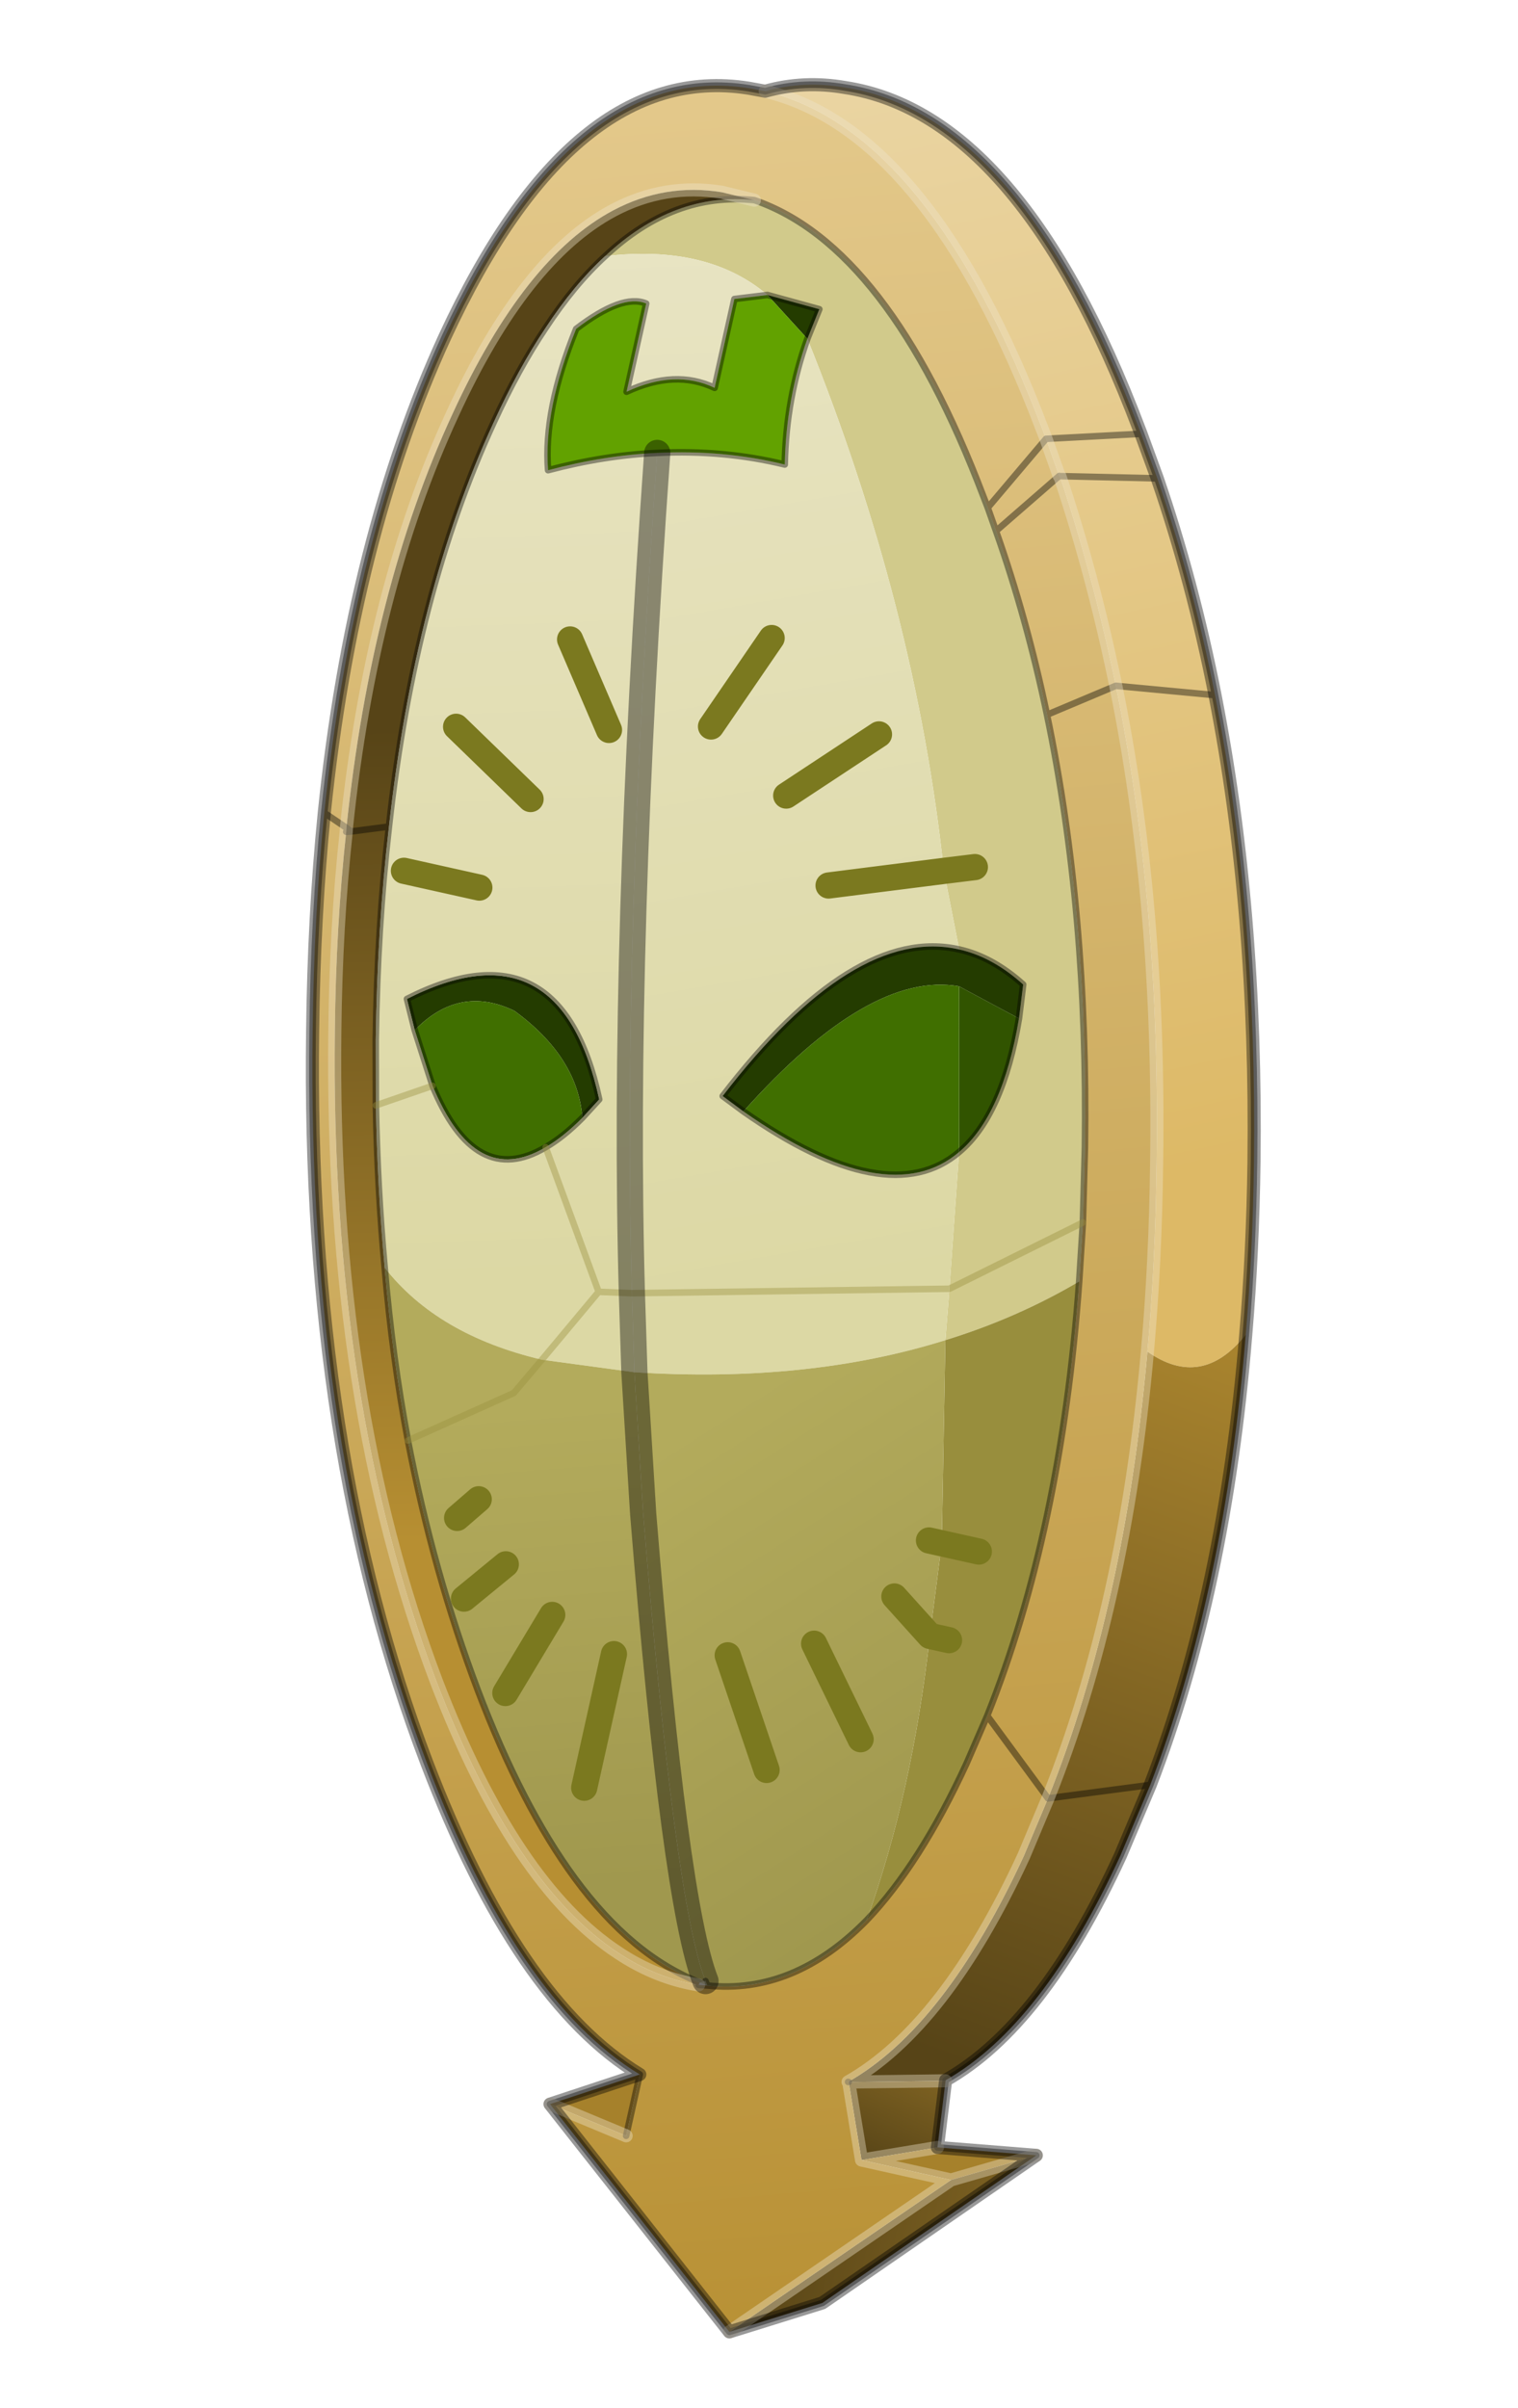
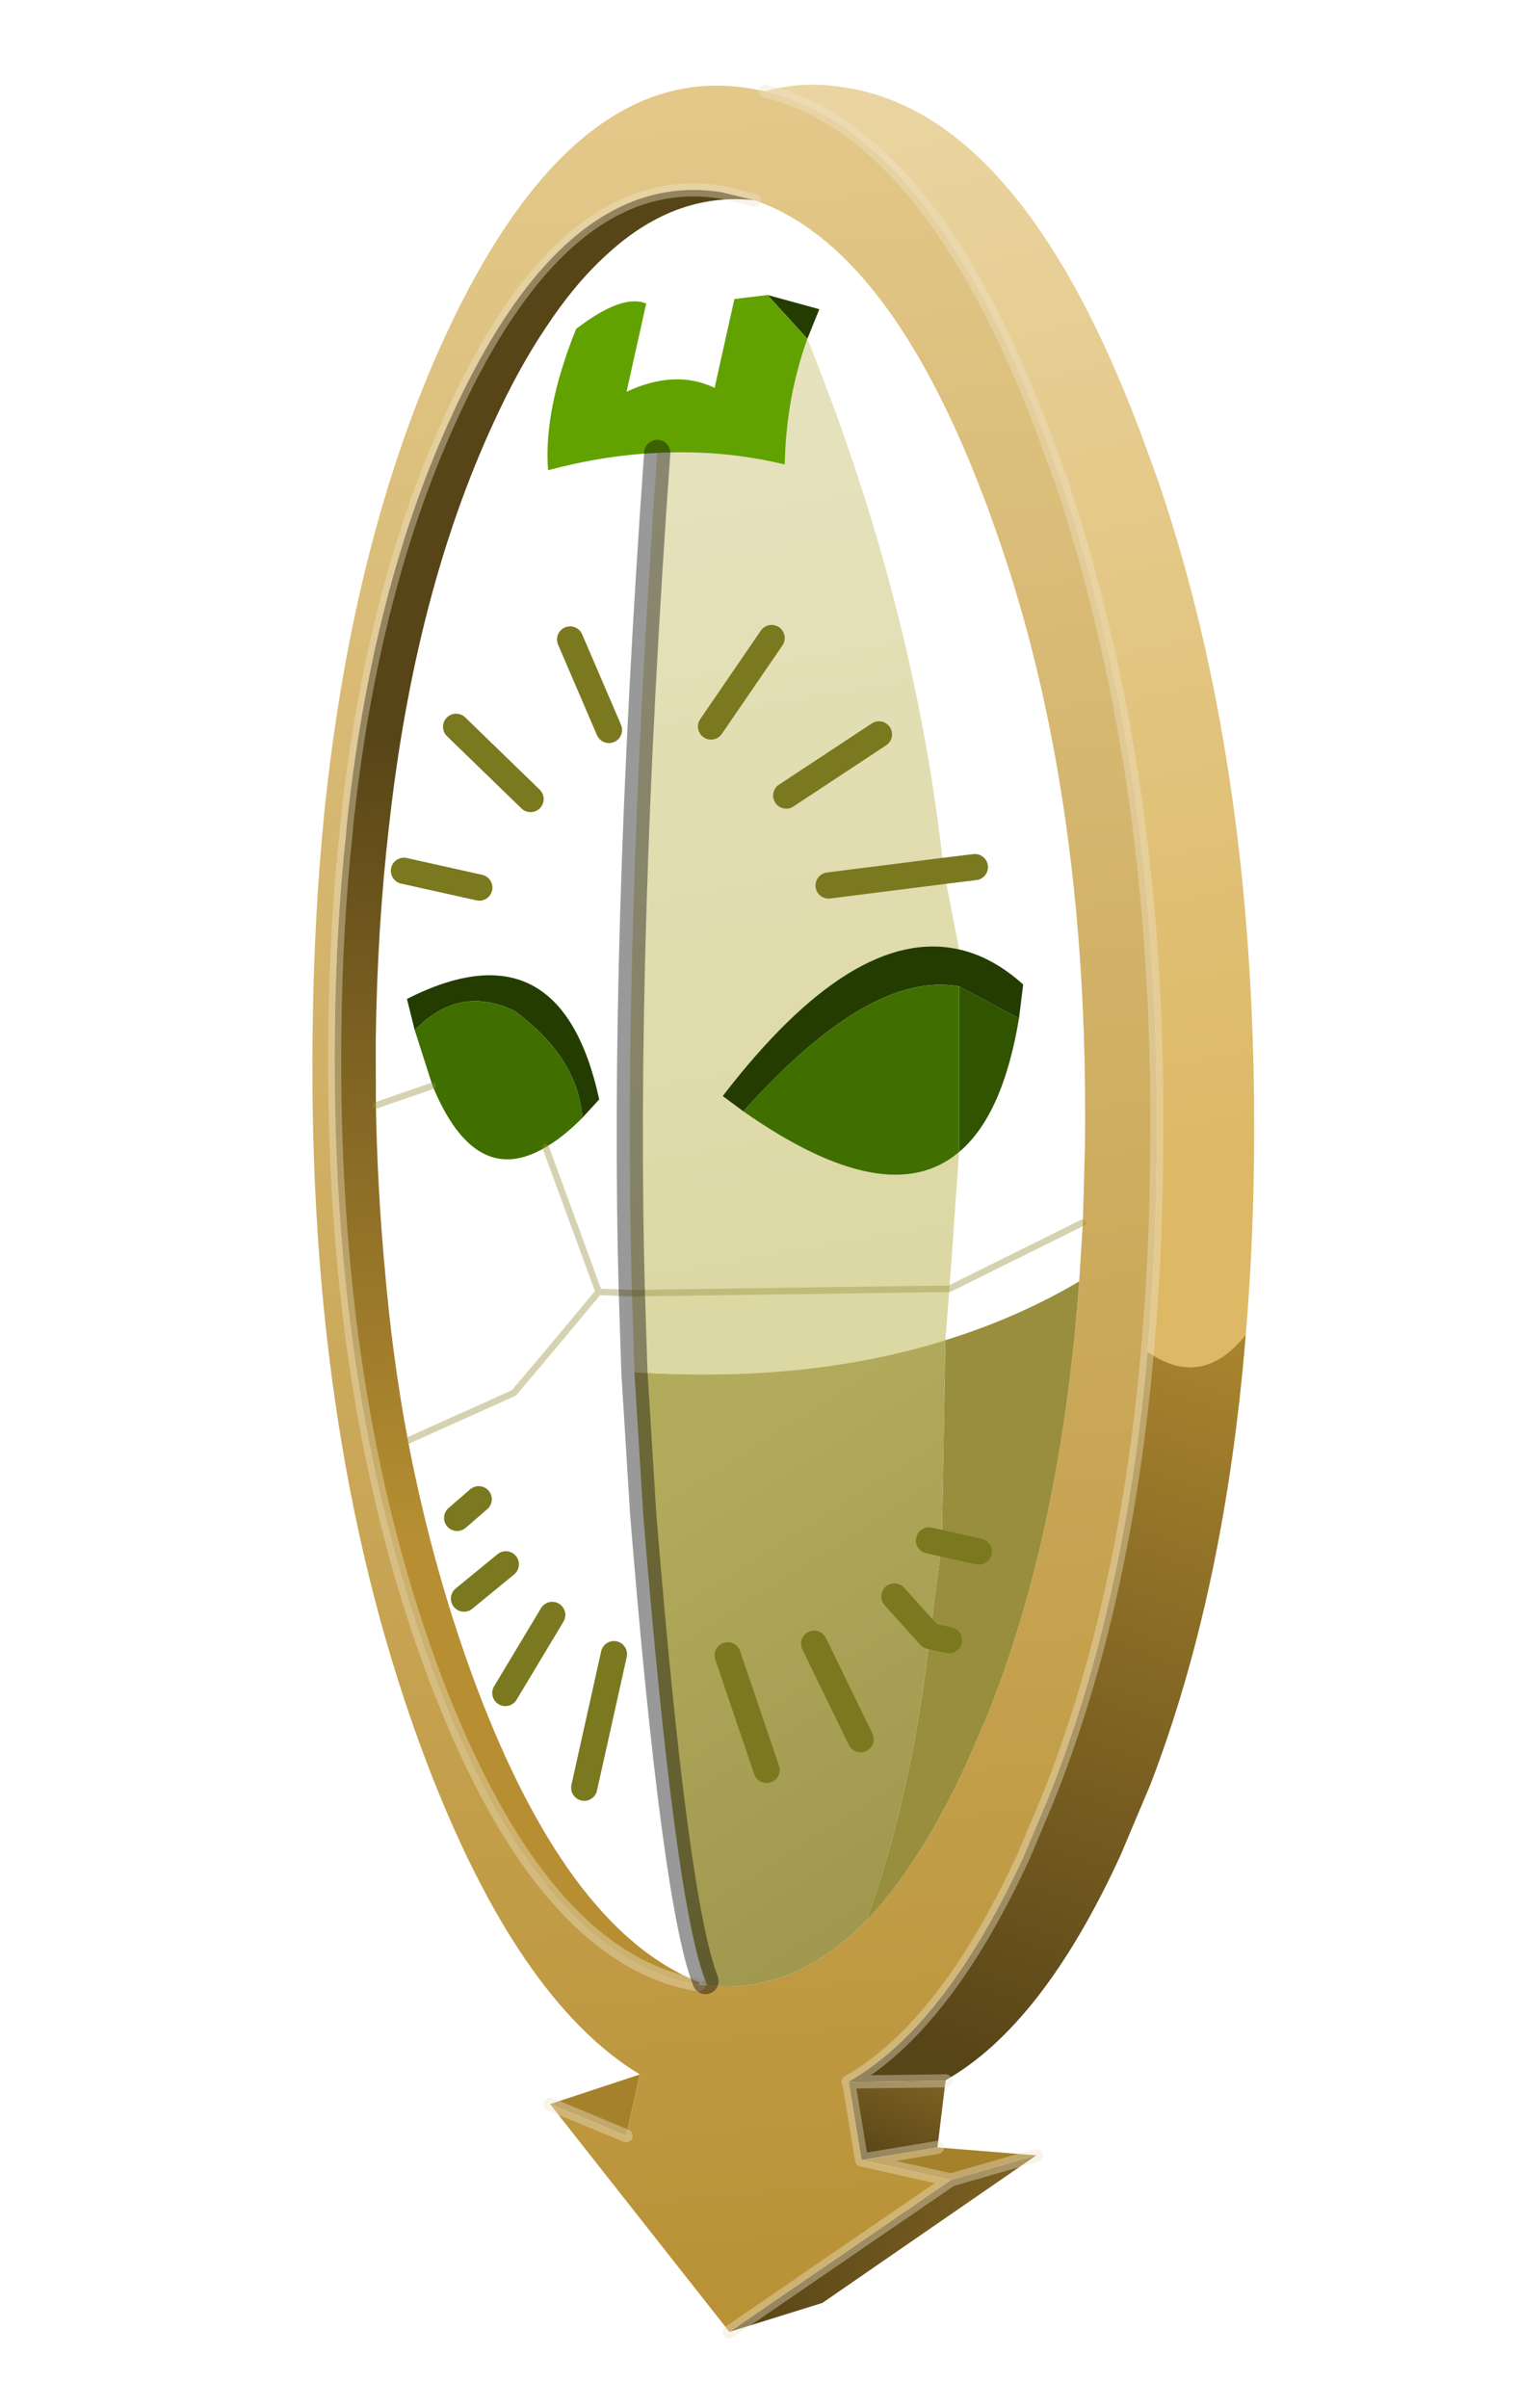
<svg xmlns="http://www.w3.org/2000/svg" xmlns:xlink="http://www.w3.org/1999/xlink" width="115.8px" height="183.65px">
  <g transform="matrix(1, 0, 0, 1, -217.05, -108.15)">
    <use xlink:href="#object-0" width="80.8" height="170.25" transform="matrix(0.975, 0.217, -0.217, 0.975, 254.05, 108.15)" />
  </g>
  <defs>
    <g transform="matrix(1, 0, 0, 1, 40.4, 85.1)" id="object-0">
      <use xlink:href="#object-1" width="80.8" height="170.25" transform="matrix(1, 0, 0, 1, -40.4, -85.1)" />
    </g>
    <g transform="matrix(1, 0, 0, 1, 40.4, 85.1)" id="object-1">
      <path fill-rule="evenodd" fill="url(#gradient-L2ac105de82b2cb985cb5ca997dc6b150)" stroke="none" d="M-18 -82.95Q-15.3 -84.4 -12.1 -84.55Q1.4 -85.45 15.5 -63.95L15.7 -63.65L17.65 -60.6Q22 -53.5 25.55 -45.4Q32.25 -30.1 36.2 -11.25Q37.6 -4.55 38.45 1.75Q36.1 6.6 31.4 4.65Q30.5 -2.25 28.95 -9.6Q24.95 -28.9 18 -44.45Q14.5 -52.25 10.35 -59.15L17.65 -60.6L10.35 -59.15L10.3 -59.15L8.7 -61.7L8.3 -62.3Q-5.15 -82.75 -18 -82.95M15.7 -63.65L8.7 -61.7L15.7 -63.65M25.55 -45.4L18 -44.45L25.55 -45.4" />
      <path fill-rule="evenodd" fill="url(#gradient-L005a2076ba4bf449447510271b8d9d34)" stroke="none" d="M38.45 1.75Q41.15 21.2 38.8 36.9L37.75 42.65Q34.75 56.6 28.45 62.3L28.45 62.35L21.25 64.05L21.2 64.05Q27.5 58.35 30.55 44.3L31.4 39.6L38.8 36.9L31.4 39.6Q33.95 24 31.4 4.65Q36.1 6.6 38.45 1.75" />
      <path fill-rule="evenodd" fill="url(#gradient-L675390a26d3147e31c0120ed2477c2b8)" stroke="none" d="M28.45 62.35L28.95 67.45L23.5 69.65L21.25 64.05L28.45 62.35" />
      <path fill-rule="evenodd" fill="#a6812b" stroke="none" d="M28.95 67.45L36.45 66.4L30.5 69.65L23.5 69.65L28.95 67.45M-0.65 70.65L5.55 66.95L5.55 71.75L-0.65 70.65" />
      <path fill-rule="evenodd" fill="url(#gradient-L7edca569e4b17fc47756d1af9dc31cd3)" stroke="none" d="M36.45 66.4L22.95 80.95L16.5 84.65L30.5 69.65L36.45 66.4" />
      <path fill-rule="evenodd" fill="url(#gradient-Ldd7f0b5b891ca51c5ef4fba990a9f707)" stroke="none" d="M16.5 84.65L-0.65 70.65L5.55 71.75L5.55 66.95Q-4.8 63.45 -15.5 47.25Q-29.65 25.8 -36.15 -5.4Q-37.95 -13.95 -38.9 -21.85Q-41.35 -42.85 -37.8 -59.35Q-32.85 -82.05 -19.3 -82.9L-18 -82.95Q-5.15 -82.75 8.3 -62.3L8.7 -61.7L5.5 -55.6L5 -56.35Q-6.25 -73.45 -17 -74.65L-19.55 -74.7Q-23.95 -74.45 -27.35 -71.55Q-33.2 -66.55 -35.95 -53.75Q-39.1 -39.35 -37 -21.1L-38.9 -21.85L-37 -21.1L-36.95 -20.8Q-36.15 -13.6 -34.5 -5.8Q-28.7 21.9 -16.15 41Q-6.95 54.9 1.95 58.25Q5.2 59.5 8.45 59.3L9.1 59.2Q15.7 58.45 19.9 51.7Q22.95 46.65 24.75 38.35L25.5 34.45Q27.95 19.45 25.15 0.55L24.45 -3.9L23.35 -9.55Q19.7 -27.1 13.35 -41.15L18 -44.45Q14.5 -52.25 10.35 -59.15L10.3 -59.15L6.5 -54L5.5 -55.6L8.7 -61.7L10.3 -59.15L6.5 -54Q10.25 -48 13.35 -41.15L18 -44.45Q24.95 -28.9 28.95 -9.6Q30.5 -2.25 31.4 4.65Q33.95 24 31.4 39.6L30.55 44.3Q27.5 58.35 21.2 64.05L21.25 64.05L23.5 69.65L30.5 69.65L16.5 84.65M25.5 34.45L31.4 39.6L25.5 34.45" />
-       <path fill-rule="evenodd" fill="#d1ca8b" stroke="none" d="M-17 -74.65Q-6.25 -73.45 5 -56.35L5.5 -55.6L6.5 -54Q10.25 -48 13.35 -41.15Q19.7 -27.1 23.35 -9.55L24.45 -3.9L15.6 3.25L14.05 -7.1Q16.7 -10.55 16.3 -18.05L16.05 -20.65Q13.3 -22.2 10.7 -22.2L8.25 -27.8L10.5 -28.6L8.25 -27.8Q1.8 -46.95 -10.75 -65.2L-10.35 -67.6L-14.45 -67.8Q-19.75 -70.6 -27.2 -68Q-23.15 -73.95 -17 -74.65M15.6 3.25L24.45 -3.9L25.15 0.55Q21.15 4.3 16.15 7.15L15.6 3.25" />
      <path fill-rule="evenodd" fill="url(#gradient-Lec470427d57b05687f1b212bea22ef6a)" stroke="none" d="M8.25 -27.8L10.7 -22.2Q2.45 -22.25 -4.5 -7.35L-2.7 -6.55Q9.75 -1.4 14.05 -7.1L15.6 3.25L-8 8.85Q-14.5 -16.95 -20.05 -54.2Q-15.15 -55.55 -10.35 -55.45Q-11.35 -60.4 -10.75 -65.2Q1.8 -46.95 8.25 -27.8L-0.1 -24.8L8.25 -27.8M-11.5 -34.7L-8.45 -42.3L-11.5 -34.7M-6.5 14.7L-8 8.85L15.6 3.25L16.15 7.15Q6.6 12.65 -6.5 14.7M-4.75 -30.8L1.15 -36.9L-4.75 -30.8" />
      <path fill-rule="evenodd" fill="#243c00" stroke="none" d="M10.7 -22.2Q13.3 -22.2 16.05 -20.65L16.3 -18.05L11.3 -19.45Q4.35 -19.15 -2.7 -6.55L-4.5 -7.35Q2.45 -22.25 10.7 -22.2M-10.75 -65.2L-14.45 -67.8L-10.35 -67.6L-10.75 -65.2M-28.55 -7.15L-29.65 -9.35Q-19.5 -17.7 -13.65 -5.05L-14.6 -3.4Q-15.95 -7.85 -21.45 -10.25Q-26 -11.3 -28.55 -7.15" />
      <path fill-rule="evenodd" fill="#315400" stroke="none" d="M16.3 -18.05Q16.7 -10.55 14.05 -7.1L11.3 -19.45L16.3 -18.05" />
      <path fill-rule="evenodd" fill="#406f00" stroke="none" d="M11.3 -19.45L14.05 -7.1Q9.75 -1.4 -2.7 -6.55Q4.35 -19.15 11.3 -19.45M-28.55 -7.15Q-26 -11.3 -21.45 -10.25Q-15.95 -7.85 -14.6 -3.4Q-15.7 -1.65 -16.85 -0.6Q-21.4 3.7 -26.3 -3.3L-28.55 -7.15" />
      <path fill-rule="evenodd" fill="url(#gradient-L5400f66e8ac2a21c29ac51959f9d63dd)" stroke="none" d="M-37 -21.1Q-39.1 -39.35 -35.95 -53.75Q-33.2 -66.55 -27.35 -71.55Q-23.95 -74.45 -19.55 -74.7L-17 -74.65Q-23.15 -73.95 -27.2 -68Q-29.05 -65.35 -30.45 -61.65Q-31.8 -58.2 -32.75 -53.75Q-35.8 -39.7 -33.85 -21.9L-36.6 -20.9L-37 -21.1L-36.6 -20.9L-33.85 -21.9Q-33.05 -14.2 -31.3 -5.8L-30.2 -0.9Q-28.7 5.3 -26.85 11.05Q-24.8 17.6 -22.25 23.55Q-18.15 33 -12.9 41Q-7.7 48.9 -2.55 53.4Q3 58.25 8.5 59.1L8.45 59.3Q5.2 59.5 1.95 58.25Q-6.95 54.9 -16.15 41Q-28.7 21.9 -34.5 -5.8Q-36.15 -13.6 -36.95 -20.8L-36.6 -20.9L-36.95 -20.8L-37 -21.1" />
-       <path fill-rule="evenodd" fill="url(#gradient-L704afeeeab289cb02bbf7ea8a66d3fb1)" stroke="none" d="M-33.85 -21.9Q-35.8 -39.7 -32.75 -53.75Q-31.8 -58.2 -30.45 -61.65Q-29.05 -65.35 -27.2 -68Q-19.75 -70.6 -14.45 -67.8L-16.85 -66.95L-16.85 -60Q-20.1 -60.75 -23.35 -58.25L-23.35 -65.15Q-25.3 -65.5 -28.15 -62.1Q-29.25 -55.5 -27.9 -51.1Q-23.95 -53.15 -20.05 -54.2Q-14.5 -16.95 -8 8.85L-10.5 9.3L-16.85 -0.6Q-15.7 -1.65 -14.6 -3.4L-13.65 -5.05Q-19.5 -17.7 -29.65 -9.35L-28.55 -7.15L-26.3 -3.3L-30.2 -0.9Q-28.7 5.3 -26.85 11.05Q-21.8 15.2 -13.6 15.3L-10.5 9.3L-16.85 -0.6Q-21.4 3.7 -26.3 -3.3L-30.2 -0.9L-31.3 -5.8Q-33.05 -14.2 -33.85 -21.9M-23.75 -26.3L-30.5 -30.45L-23.75 -26.3M-10.5 9.3L-8 8.85L-6.5 14.7L-13.6 15.3L-10.5 9.3M-26.1 -18.85L-32 -18.85L-26.1 -18.85M-19.05 -32.75L-23.45 -38.85L-19.05 -32.75" />
      <path fill-rule="evenodd" fill="#62a200" stroke="none" d="M-20.05 -54.2Q-23.95 -53.15 -27.9 -51.1Q-29.25 -55.5 -28.15 -62.1Q-25.3 -65.5 -23.35 -65.15L-23.35 -58.25Q-20.1 -60.75 -16.85 -60L-16.85 -66.95L-14.45 -67.8L-10.75 -65.2Q-11.35 -60.4 -10.35 -55.45Q-15.15 -55.55 -20.05 -54.2" />
-       <path fill-rule="evenodd" fill="url(#gradient-Lb56a8f7f455be195eac5450eed328d28)" stroke="none" d="M8.5 59.1Q3 58.25 -2.55 53.4Q-7.7 48.9 -12.9 41Q-18.15 33 -22.25 23.55Q-24.8 17.6 -26.85 11.05Q-21.8 15.2 -13.6 15.3L-15.15 18.25L-22.25 23.55L-15.15 18.25L-13.6 15.3L-6.5 14.7L-3.5 25.1Q5.3 53.55 8.9 58.9L8.5 59.1M-10.8 40.75L-8.6 34.15L-10.8 40.75M-17.3 28.5L-16 26.75L-17.3 28.5M-15.45 34.4L-12.9 31.15L-15.45 34.4M-3.35 46.5L-3.35 36.05L-3.35 46.5" />
      <path fill-rule="evenodd" fill="#988e3d" stroke="none" d="M16.15 7.15Q21.15 4.3 25.15 0.55Q27.95 19.45 25.5 34.45L24.75 38.35Q22.95 46.65 19.9 51.7Q21.2 41.45 19.9 29.45L19.25 22.35L16.15 7.15M22.15 22.35L19.25 22.35L22.15 22.35M21.4 29.45L19.9 29.45L21.4 29.45" />
      <path fill-rule="evenodd" fill="url(#gradient-L649e1b58e2e8593b5d6db3c44bd2f0fc)" stroke="none" d="M8.9 58.9Q5.3 53.55 -3.5 25.1L-6.5 14.7Q6.6 12.65 16.15 7.15L19.25 22.35L18.25 22.35L19.25 22.35L19.9 29.45L16.6 27.1L19.9 29.45Q21.2 41.45 19.9 51.7Q15.7 58.45 9.1 59.2L8.9 58.9M16.45 38.3L11.4 31.95L16.45 38.3M9.95 42.15L5.15 34.25L9.95 42.15" />
      <path fill-rule="evenodd" fill="#dcd8a4" stroke="none" d="M8.9 58.9L9.1 59.2L8.5 59.1L8.9 58.9" />
      <path fill-rule="evenodd" fill="#bdb461" stroke="none" d="M8.5 59.1L8.9 58.9L8.5 59.1" />
-       <path fill="none" stroke="#000000" stroke-opacity="0.4" stroke-width="0.5" stroke-linecap="round" stroke-linejoin="round" d="M-18 -82.95Q-15.3 -84.4 -12.1 -84.55Q1.4 -85.45 15.5 -63.95L15.7 -63.65L17.65 -60.6Q22 -53.5 25.55 -45.4Q32.25 -30.1 36.2 -11.25Q37.6 -4.55 38.45 1.75Q41.15 21.2 38.8 36.9L37.75 42.65Q34.75 56.6 28.45 62.3L28.45 62.35L28.95 67.45L36.45 66.4L22.95 80.95L16.5 84.65L-0.65 70.65L5.55 66.95Q-4.8 63.45 -15.5 47.25Q-29.65 25.8 -36.15 -5.4Q-37.95 -13.95 -38.9 -21.85Q-41.35 -42.85 -37.8 -59.35Q-32.85 -82.05 -19.3 -82.9L-18 -82.95M8.7 -61.7L15.7 -63.65M-17 -74.65Q-6.25 -73.45 5 -56.35L5.5 -55.6L8.7 -61.7M5.5 -55.6L6.5 -54L10.3 -59.15M10.35 -59.15L17.65 -60.6M18 -44.45L25.55 -45.4M13.35 -41.15L18 -44.45M10.7 -22.2Q13.3 -22.2 16.05 -20.65L16.3 -18.05Q16.7 -10.55 14.05 -7.1Q9.75 -1.4 -2.7 -6.55L-4.5 -7.35Q2.45 -22.25 10.7 -22.2M24.45 -3.9L23.35 -9.55Q19.7 -27.1 13.35 -41.15Q10.25 -48 6.5 -54M-37 -21.1L-36.6 -20.9L-33.85 -21.9Q-35.8 -39.7 -32.75 -53.75Q-31.8 -58.2 -30.45 -61.65Q-29.05 -65.35 -27.2 -68Q-23.15 -73.95 -17 -74.65M-14.45 -67.8L-16.85 -66.95L-16.85 -60Q-20.1 -60.75 -23.35 -58.25L-23.35 -65.15Q-25.3 -65.5 -28.15 -62.1Q-29.25 -55.5 -27.9 -51.1Q-23.95 -53.15 -20.05 -54.2Q-15.15 -55.55 -10.35 -55.45Q-11.35 -60.4 -10.75 -65.2L-10.35 -67.6L-14.45 -67.8M-36.6 -20.9L-36.95 -20.8M8.5 59.1Q3 58.25 -2.55 53.4Q-7.7 48.9 -12.9 41Q-18.15 33 -22.25 23.55Q-24.8 17.6 -26.85 11.05Q-28.7 5.3 -30.2 -0.9L-31.3 -5.8Q-33.05 -14.2 -33.85 -21.9M-37 -21.1L-38.9 -21.85M-14.6 -3.4L-13.65 -5.05Q-19.5 -17.7 -29.65 -9.35L-28.55 -7.15L-26.3 -3.3Q-21.4 3.7 -16.85 -0.6Q-15.7 -1.65 -14.6 -3.4M25.15 0.55L24.45 -3.9M19.9 51.7Q22.95 46.65 24.75 38.35L25.5 34.45Q27.95 19.45 25.15 0.55M31.4 39.6L38.8 36.9M31.4 39.6L25.5 34.45M21.25 64.05L21.2 64.05M8.9 58.9L9.1 59.2Q15.7 58.45 19.9 51.7M9.1 59.2L8.45 59.3M9.1 59.2L8.5 59.1M5.55 66.95L5.55 71.75" />
      <path fill="none" stroke="#efe3cb" stroke-opacity="0.4" stroke-width="1" stroke-linecap="round" stroke-linejoin="round" d="M-18 -82.95Q-5.15 -82.75 8.3 -62.3L8.7 -61.7L10.3 -59.15L10.35 -59.15Q14.5 -52.25 18 -44.45Q24.95 -28.9 28.95 -9.6Q30.5 -2.25 31.4 4.65Q33.95 24 31.4 39.6L30.55 44.3Q27.5 58.35 21.2 64.05M-17 -74.65L-19.55 -74.7Q-23.95 -74.45 -27.35 -71.55Q-33.2 -66.55 -35.95 -53.75Q-39.1 -39.35 -37 -21.1L-36.95 -20.8Q-36.15 -13.6 -34.5 -5.8Q-28.7 21.9 -16.15 41Q-6.95 54.9 1.95 58.25Q5.2 59.5 8.45 59.3M21.25 64.05L28.45 62.35M23.5 69.65L28.95 67.45M23.5 69.65L21.25 64.05M30.5 69.65L36.45 66.4M30.5 69.65L23.5 69.65M5.55 71.75L-0.65 70.65M16.5 84.65L30.5 69.65" />
      <path fill="none" stroke="#7b791f" stroke-width="2" stroke-linecap="round" stroke-linejoin="round" d="M10.5 -28.6L8.25 -27.8L-0.1 -24.8M-8.45 -42.3L-11.5 -34.7M-30.5 -30.45L-23.75 -26.3M-32 -18.85L-26.1 -18.85M-23.45 -38.85L-19.05 -32.75M-8.6 34.15L-10.8 40.75M-16 26.75L-17.3 28.5M-12.9 31.15L-15.45 34.4M-3.35 36.05L-3.35 46.5M19.25 22.35L22.15 22.35M18.25 22.35L19.25 22.35M19.9 29.45L21.4 29.45M16.6 27.1L19.9 29.45M11.4 31.95L16.45 38.3M5.15 34.25L9.95 42.15M1.15 -36.9L-4.75 -30.8" />
      <path fill="none" stroke="#988e3d" stroke-opacity="0.4" stroke-width="0.5" stroke-linecap="round" stroke-linejoin="round" d="M15.6 3.25L24.45 -3.9M-16.85 -0.6L-10.5 9.3L-8 8.85L15.6 3.25M-26.3 -3.3L-30.2 -0.9M-13.6 15.3L-10.5 9.3M-13.6 15.3L-15.15 18.25L-22.25 23.55" />
      <path fill="none" stroke="#000000" stroke-opacity="0.4" stroke-width="2" stroke-linecap="round" stroke-linejoin="round" d="M-8 8.85Q-14.5 -16.95 -20.05 -54.2M-6.5 14.7L-8 8.85M8.9 58.9Q5.3 53.55 -3.5 25.1L-6.5 14.7" />
-       <path fill="none" stroke="#000000" stroke-opacity="0.4" stroke-width="1" stroke-linecap="round" stroke-linejoin="round" d="M15.7 -63.65L17.65 -60.6Q22 -53.5 25.55 -45.4Q32.25 -30.1 36.2 -11.25Q37.6 -4.55 38.45 1.75Q41.15 21.2 38.8 36.9L37.75 42.65Q34.75 56.6 28.45 62.3L28.45 62.35L28.95 67.45L36.45 66.4L22.95 80.95L16.5 84.65L-0.65 70.65L5.55 66.95Q-4.8 63.45 -15.5 47.25Q-29.65 25.8 -36.15 -5.4Q-37.95 -13.95 -38.9 -21.85Q-41.35 -42.85 -37.8 -59.35Q-32.85 -82.05 -19.3 -82.9L-18 -82.95Q-15.3 -84.4 -12.1 -84.55Q1.4 -85.45 15.5 -63.95L15.7 -63.65" />
    </g>
    <linearGradient gradientTransform="matrix(-0.026, -0.057, 0.013, -0.006, 7.9, -55.05)" gradientUnits="userSpaceOnUse" spreadMethod="pad" id="gradient-L2ac105de82b2cb985cb5ca997dc6b150" x1="-819.2" x2="819.2">
      <stop offset="0" stop-color="#ddb966" stop-opacity="1" />
      <stop offset="0.988" stop-color="#ecd9ac" stop-opacity="1" />
    </linearGradient>
    <linearGradient gradientTransform="matrix(0.007, -0.042, 0.008, 0.001, 34.05, 26.2)" gradientUnits="userSpaceOnUse" spreadMethod="pad" id="gradient-L005a2076ba4bf449447510271b8d9d34" x1="-819.2" x2="819.2">
      <stop offset="0" stop-color="#574417" stop-opacity="1" />
      <stop offset="0.988" stop-color="#b78f32" stop-opacity="1" />
    </linearGradient>
    <linearGradient gradientTransform="matrix(0.001, -0.005, 0.005, 0.001, 25.1, 65.9)" gradientUnits="userSpaceOnUse" spreadMethod="pad" id="gradient-L675390a26d3147e31c0120ed2477c2b8" x1="-819.2" x2="819.2">
      <stop offset="0" stop-color="#574417" stop-opacity="1" />
      <stop offset="0.988" stop-color="#7e6222" stop-opacity="1" />
    </linearGradient>
    <linearGradient gradientTransform="matrix(0.012, 0, 0, 0.011, 26.45, 75.5)" gradientUnits="userSpaceOnUse" spreadMethod="pad" id="gradient-L7edca569e4b17fc47756d1af9dc31cd3" x1="-819.2" x2="819.2">
      <stop offset="0" stop-color="#574417" stop-opacity="1" />
      <stop offset="0.988" stop-color="#7e6222" stop-opacity="1" />
    </linearGradient>
    <linearGradient gradientTransform="matrix(0.032, 0.104, -0.038, 0.012, 0.5, 5.65)" gradientUnits="userSpaceOnUse" spreadMethod="pad" id="gradient-Ldd7f0b5b891ca51c5ef4fba990a9f707" x1="-819.2" x2="819.2">
      <stop offset="0" stop-color="#e3c88a" stop-opacity="1" />
      <stop offset="0.988" stop-color="#b78f32" stop-opacity="1" />
    </linearGradient>
    <linearGradient gradientTransform="matrix(-0.024, -0.056, 0.017, -0.007, -13.25, -40.25)" gradientUnits="userSpaceOnUse" spreadMethod="pad" id="gradient-Lec470427d57b05687f1b212bea22ef6a" x1="-819.2" x2="819.2">
      <stop offset="0" stop-color="#dcd8a4" stop-opacity="1" />
      <stop offset="0.988" stop-color="#eae6c8" stop-opacity="1" />
    </linearGradient>
    <linearGradient gradientTransform="matrix(0.01, 0.037, -0.021, 0.005, -15.6, -1.65)" gradientUnits="userSpaceOnUse" spreadMethod="pad" id="gradient-L5400f66e8ac2a21c29ac51959f9d63dd" x1="-819.2" x2="819.2">
      <stop offset="0" stop-color="#574417" stop-opacity="1" />
      <stop offset="0.988" stop-color="#b78f32" stop-opacity="1" />
    </linearGradient>
    <linearGradient gradientTransform="matrix(-0.015, -0.056, 0.019, -0.005, -23.25, -37.4)" gradientUnits="userSpaceOnUse" spreadMethod="pad" id="gradient-L704afeeeab289cb02bbf7ea8a66d3fb1" x1="-819.2" x2="819.2">
      <stop offset="0" stop-color="#dcd8a4" stop-opacity="1" />
      <stop offset="0.988" stop-color="#eae6c8" stop-opacity="1" />
    </linearGradient>
    <linearGradient gradientTransform="matrix(0.006, 0.022, -0.013, 0.004, -8.45, 36.95)" gradientUnits="userSpaceOnUse" spreadMethod="pad" id="gradient-Lb56a8f7f455be195eac5450eed328d28" x1="-819.2" x2="819.2">
      <stop offset="0" stop-color="#b3ab5c" stop-opacity="1" />
      <stop offset="0.988" stop-color="#a0984e" stop-opacity="1" />
    </linearGradient>
    <linearGradient gradientTransform="matrix(0.017, 0.017, -0.018, 0.018, 11.85, 32.4)" gradientUnits="userSpaceOnUse" spreadMethod="pad" id="gradient-L649e1b58e2e8593b5d6db3c44bd2f0fc" x1="-819.2" x2="819.2">
      <stop offset="0" stop-color="#b3ab5c" stop-opacity="1" />
      <stop offset="0.988" stop-color="#a0984e" stop-opacity="1" />
    </linearGradient>
  </defs>
</svg>